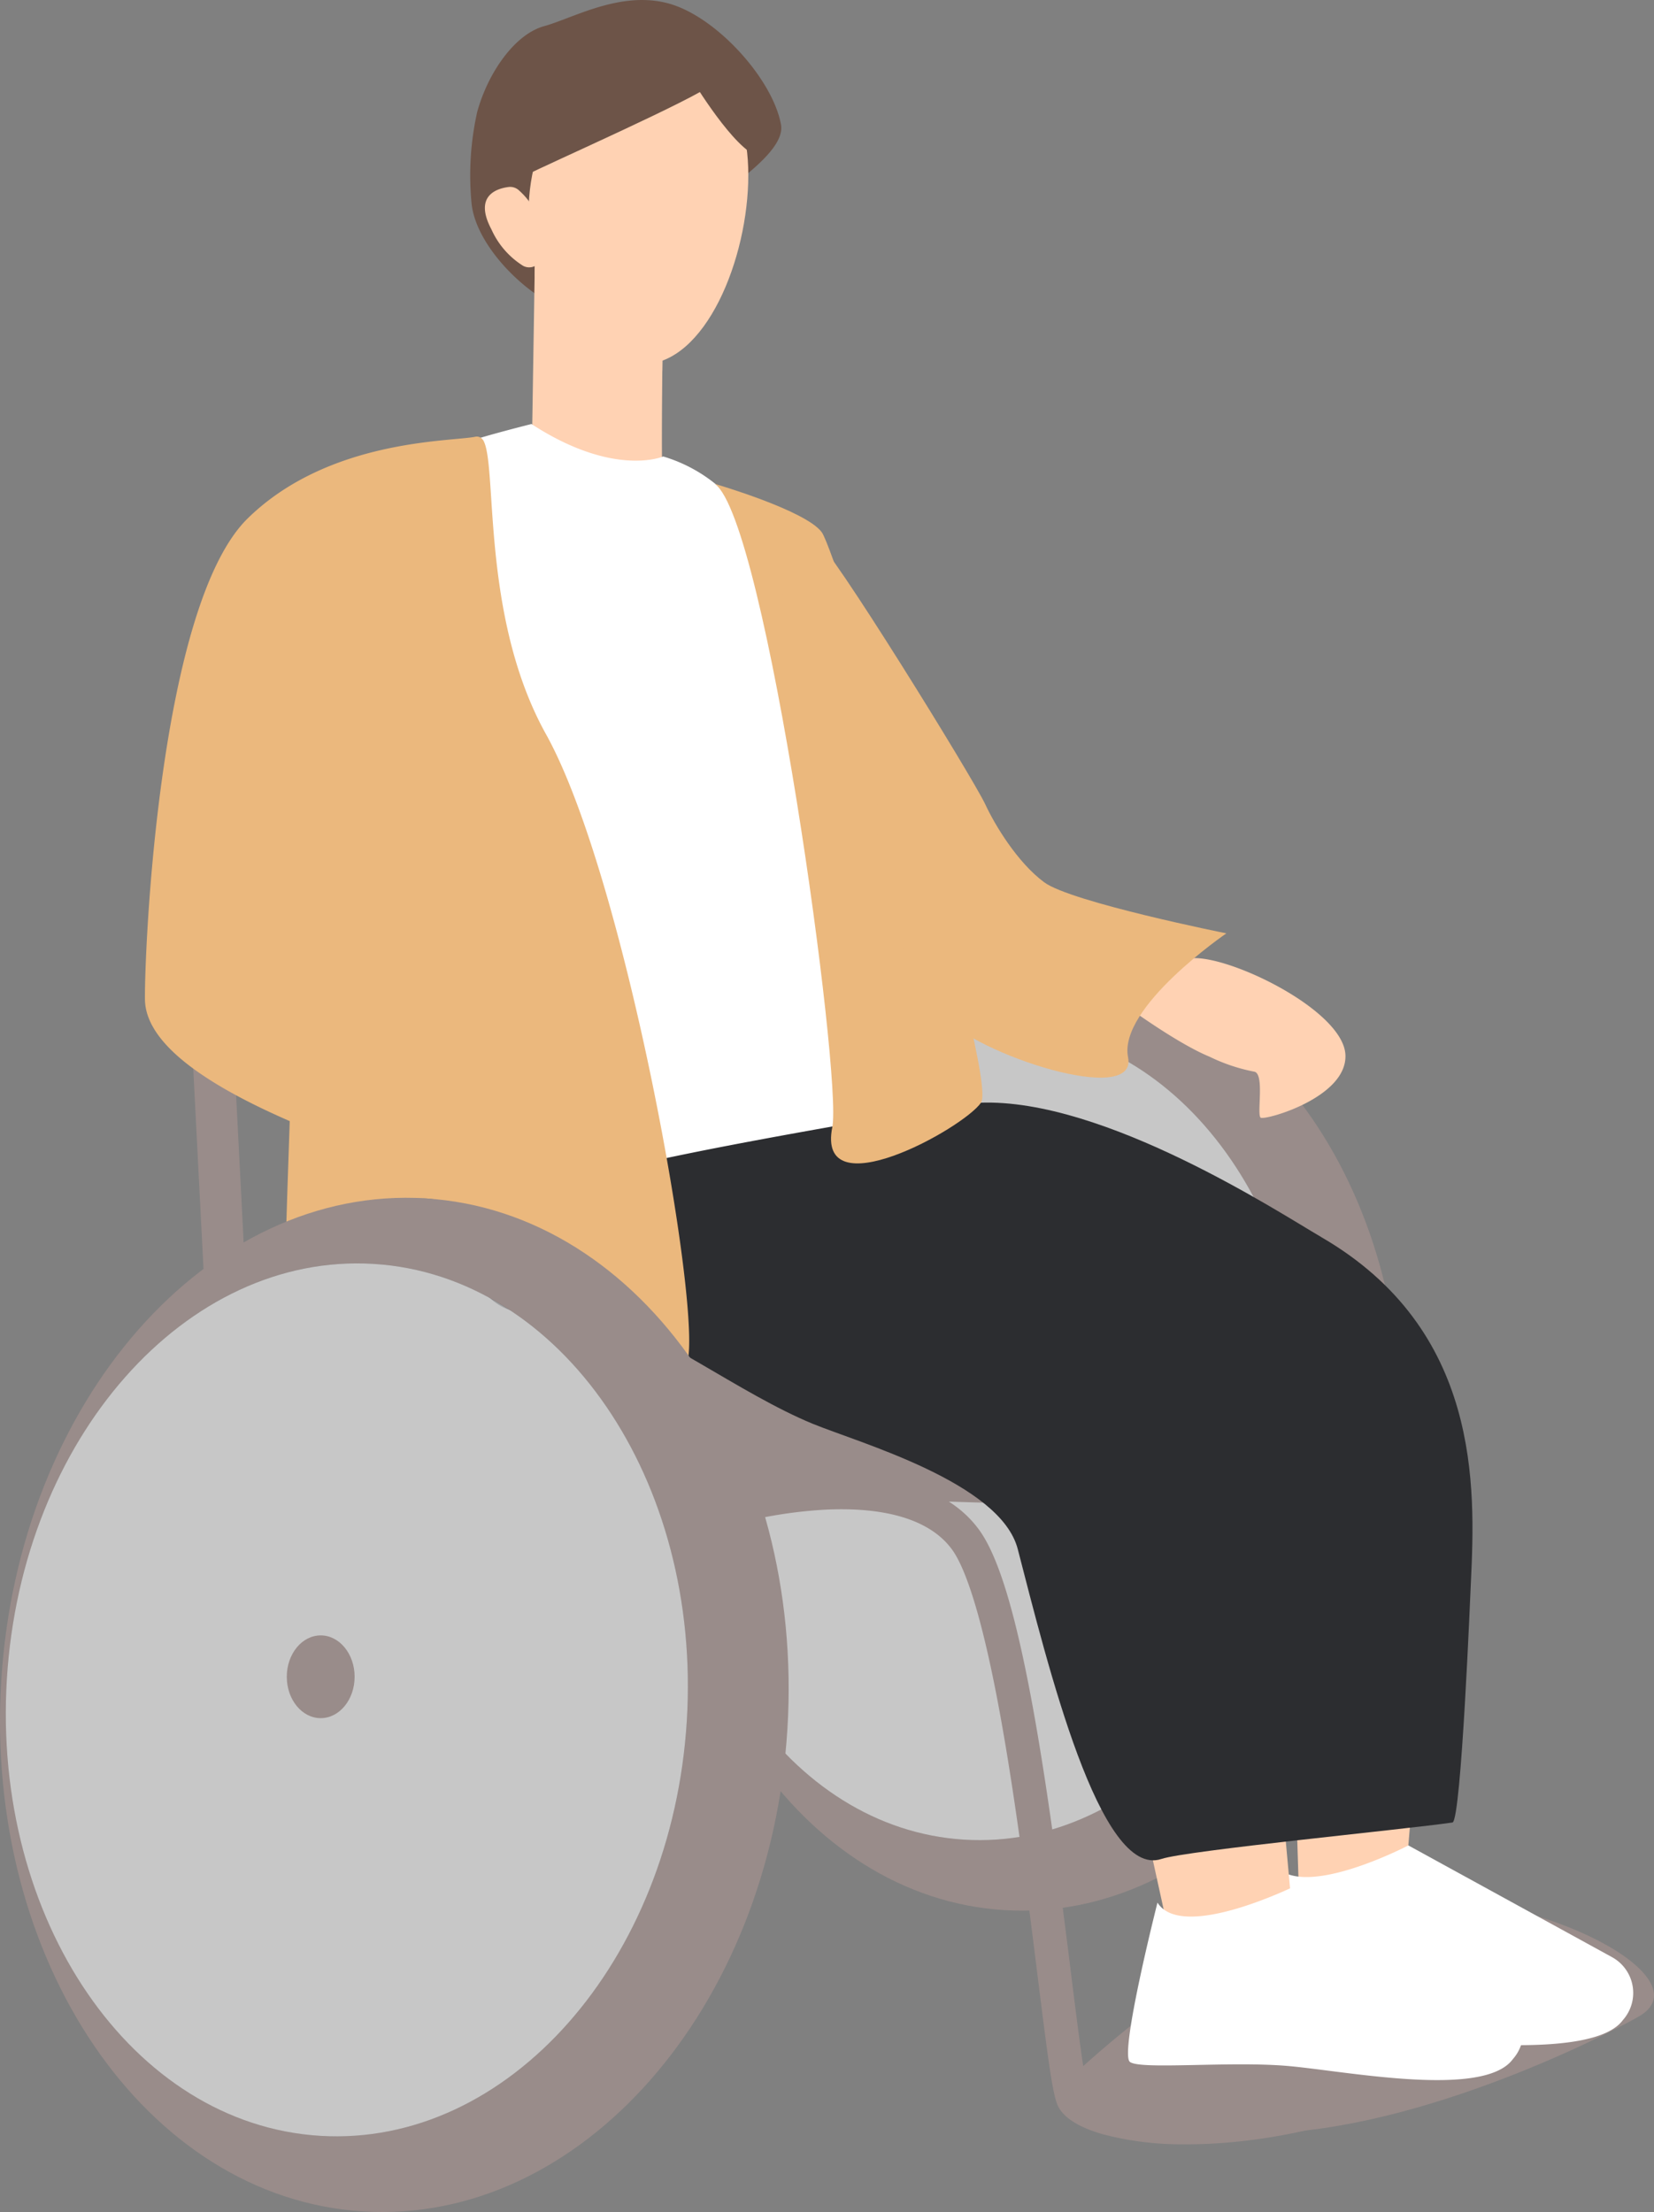
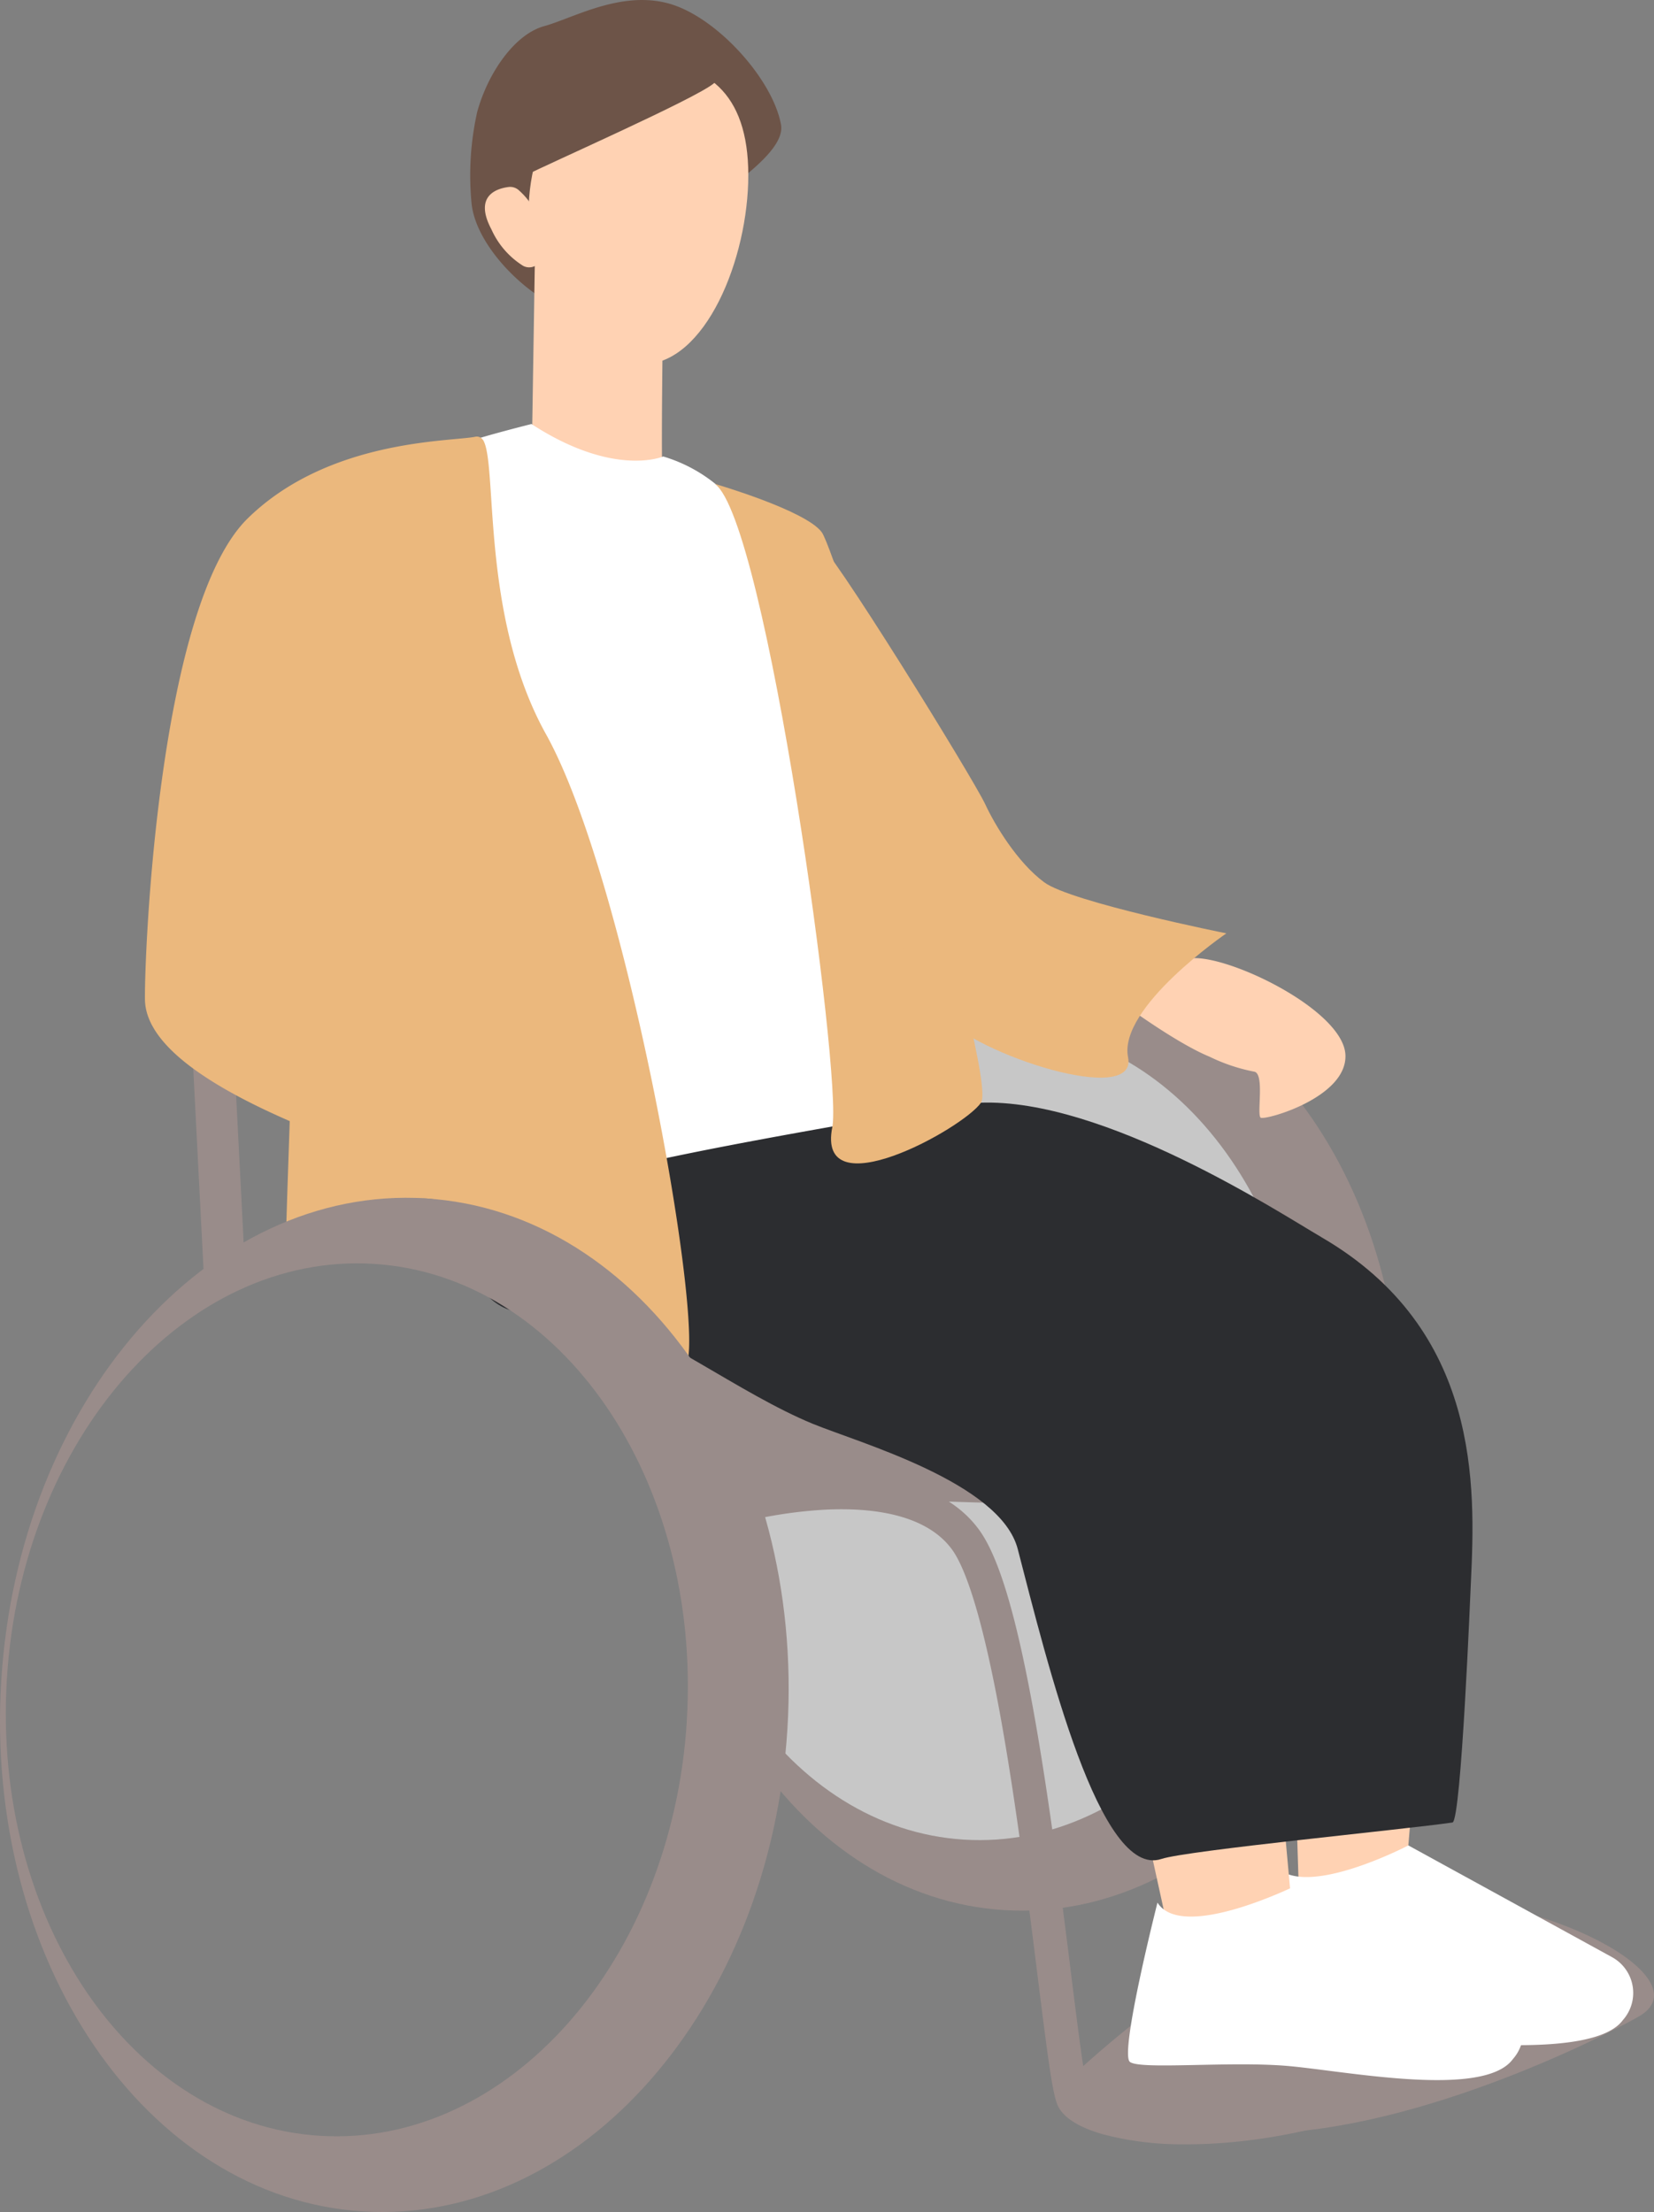
<svg xmlns="http://www.w3.org/2000/svg" id="Group_135" data-name="Group 135" width="180.118" height="240.925" viewBox="0 0 180.118 240.925">
  <rect x="0" y="0" width="180.118" height="240.925" fill="#808080" stroke="none" />
  <defs>
    <clipPath id="clip-path">
      <rect id="Rectangle_103" data-name="Rectangle 103" width="180.118" height="240.925" fill="none" />
    </clipPath>
    <clipPath id="clip-path-2">
      <rect id="Rectangle_102" data-name="Rectangle 102" width="180.118" height="240.924" fill="none" />
    </clipPath>
    <clipPath id="clip-path-3">
      <rect id="Rectangle_97" data-name="Rectangle 97" width="69.25" height="88.641" fill="none" />
    </clipPath>
    <clipPath id="clip-path-4">
-       <rect id="Rectangle_98" data-name="Rectangle 98" width="13.949" height="13.595" fill="none" />
-     </clipPath>
+       </clipPath>
    <clipPath id="clip-path-5">
      <rect id="Rectangle_99" data-name="Rectangle 99" width="7.189" height="26.336" fill="none" />
    </clipPath>
    <clipPath id="clip-path-6">
      <rect id="Rectangle_100" data-name="Rectangle 100" width="14.372" height="8.976" fill="none" />
    </clipPath>
    <clipPath id="clip-path-7">
-       <rect id="Rectangle_101" data-name="Rectangle 101" width="74.279" height="95.078" fill="none" />
-     </clipPath>
+       </clipPath>
  </defs>
  <g id="Group_134" data-name="Group 134" clip-path="url(#clip-path)">
    <g id="Group_133" data-name="Group 133" transform="translate(0 0.001)">
      <g id="Group_132" data-name="Group 132" clip-path="url(#clip-path-2)">
        <path id="Path_317" data-name="Path 317" d="M664.606,1200.1s20.669-20.126,36.642-20.126,32.109,8.941,25.781,13.021c-1.345.867-21.9,11.959-39.922,12.847s-22.5-5.741-22.5-5.741" transform="translate(-548.318 -973.515)" fill="#998c8a" />
        <path id="Path_318" data-name="Path 318" d="M457.556,600.831c-22.039-1.356-41.322,20.573-43.069,48.98s14.7,52.533,36.743,53.888,41.322-20.573,43.069-48.98-14.7-52.533-36.743-53.888m26.533,53.046c-1.5,24.449-18.176,43.318-37.238,42.146s-33.3-21.943-31.793-46.392,18.175-43.318,37.238-42.146,33.3,21.942,31.793,46.391" transform="translate(-341.858 -495.654)" fill="#998c8a" />
        <g id="Group_119" data-name="Group 119" transform="translate(73.09 111.78)" opacity="0.56">
          <g id="Group_118" data-name="Group 118">
            <g id="Group_117" data-name="Group 117" clip-path="url(#clip-path-3)">
              <path id="Path_319" data-name="Path 319" d="M486.864,685.29c-1.5,24.449-18.176,43.318-37.238,42.146s-33.3-21.943-31.794-46.391,18.176-43.319,37.238-42.146,33.3,21.942,31.793,46.391" transform="translate(-417.723 -638.847)" fill="#fff" />
            </g>
          </g>
        </g>
        <path id="Path_320" data-name="Path 320" d="M587.678,858.942c0,2.321-1.541,4.2-3.443,4.2s-3.443-1.882-3.443-4.2,1.542-4.2,3.443-4.2,3.443,1.882,3.443,4.2" transform="translate(-479.169 -705.185)" fill="#998c8a" />
        <path id="Path_321" data-name="Path 321" d="M802,946.824c-.12.543,1.087,38.513,1.087,38.513s4.757,7.542,11.492,1.242l3.417-41Z" transform="translate(-661.666 -780.132)" fill="#ffd2b3" />
        <path id="Path_322" data-name="Path 322" d="M292.842,22.115a31.666,31.666,0,0,1,.616-9.918c1.195-4.345,4.127-8.472,7.277-9.341S309.06-1.038,314.273.374s11.365,8.233,12.268,13.2c.932,5.125-18.419,13.469-19.723,18.791s-13.313-3.259-13.977-10.25" transform="translate(-241.492 -0.004)" fill="#6d5448" />
        <path id="Path_323" data-name="Path 323" d="M346.033,180.72a3.5,3.5,0,0,0-2.352-1.5c-2.063-.108-12.545-3.964-12.545-3.964l.28-17.558.047-2.97,13.9,9.666s-.021,1.543-.042,3.644c-.044,4.384-.091,11.192.042,11.454.421.827.632,1.165.669,1.225" transform="translate(-273.196 -127.659)" fill="#ffd2b3" />
        <path id="Path_324" data-name="Path 324" d="M305.513,116.733a1.409,1.409,0,0,0-1.155-.378c-1.295.167-3.8.953-1.855,4.619a9.027,9.027,0,0,0,3.449,3.966,1.4,1.4,0,0,0,2.039-.986,7.772,7.772,0,0,0-2.478-7.221" transform="translate(-248.985 -95.987)" fill="#ffd2b3" />
        <g id="Group_122" data-name="Group 122" transform="translate(58.219 27.073)" style="mix-blend-mode: multiply;isolation: isolate">
          <g id="Group_121" data-name="Group 121">
            <g id="Group_120" data-name="Group 120" clip-path="url(#clip-path-4)">
              <path id="Path_325" data-name="Path 325" d="M346.683,164.4s-.021,1.543-.042,3.644a9.45,9.45,0,0,1-2.306.285c-5.3,0-9.824-4.413-11.6-10.625l.047-2.969Z" transform="translate(-332.734 -154.732)" fill="#ffd2b3" />
            </g>
          </g>
        </g>
        <path id="Path_326" data-name="Path 326" d="M352.893,50.7c0,9.1-4.665,20.608-11.519,20.608s-12.409-7.379-12.409-16.482,5.556-16.482,12.409-16.482,11.519,3.253,11.519,12.356" transform="translate(-271.405 -31.632)" fill="#ffd2b3" />
        <path id="Path_327" data-name="Path 327" d="M774.514,1150.634s-4.864,16.558-3.67,17.427,9.688.953,15.987,1.5,22.57,2.523,25.72-1.822a4.445,4.445,0,0,0-1.195-6.843l-22.173-12.168s-11.955,6.254-14.67,1.91" transform="translate(-635.812 -947.73)" fill="#fff" />
        <path id="Path_328" data-name="Path 328" d="M688.995,600.069s6.951,5.322,11.187,7.06a19.418,19.418,0,0,0,4.888,1.629c1.086.326.217,4.67.652,5s9.449-2.172,9.232-6.843-11.73-10.427-16.292-10.535-9.667,3.693-9.667,3.693" transform="translate(-568.44 -492.026)" fill="#ffd2b3" />
        <path id="Path_329" data-name="Path 329" d="M399.326,810.964s55.443,3.456,58.246.546c3.826-3.972.966-25.739-37.5-25.025-37.164.69-20.376,19.97-20.746,24.479" transform="translate(-326.595 -648.858)" fill="#998c8a" />
        <path id="Path_330" data-name="Path 330" d="M683.1,974.781c-.12.543,7.221,33.929,7.221,33.929s7.465,8.94,14.2,2.641l-3.717-40.918Z" transform="translate(-563.578 -800.635)" fill="#ffd2b3" />
        <path id="Path_331" data-name="Path 331" d="M500.659,991.453l-.434,0a33.508,33.508,0,0,1-8.761-1.107c-2.542-.735-4.161-1.745-4.812-3-.579-1.117-1.028-4.421-2.266-14.35-1.012-8.119-2.271-18.224-3.859-27.2-2.256-12.755-4.212-17.449-5.456-19.141-2.932-3.99-9.114-4.555-13.783-4.326a49.211,49.211,0,0,0-10.085,1.629l-1.027-3.5c.835-.245,20.534-5.894,27.833,4.036,2.2,3,4.144,9.565,6.108,20.665,1.6,9.068,2.87,19.224,3.887,27.384.733,5.886,1.492,11.968,1.887,13.115.536.61,3.911,2.15,10.762,2.15h.092c5.534-.011,14.49-1.049,25.731-5.932a28.128,28.128,0,0,0,5.231-2.744c-1.155-.3-3.692-.66-9.12-.578-4.554.068-8.815.423-8.857.427l-.306-3.633c.2-.017,5.076-.423,10.134-.449a51.978,51.978,0,0,1,7.3.371c2.088.3,4.55.9,5.054,2.9.335,1.33-.353,2.64-2.046,3.892a31.568,31.568,0,0,1-5.941,3.158c-11.794,5.122-21.272,6.233-27.269,6.234m-10.746-5.737h0m-.049-.092h0" transform="translate(-371.408 -757.901)" fill="#998c8a" />
        <path id="Path_332" data-name="Path 332" d="M370.054,655.175c-4.415-2.562-23.647-15.175-37.192-14.63-7.447.3-12.074-4.055-15.9-9.732L291.349,634.1s-15.217-5.942-16.738,3.073.612,23.757,7.02,25.929c3.733,1.265-.022-1.033,10.224.908,5.6,1.061,14.9,8.243,22.816,11.5,5.022,2.064,20.455,6.4,22.333,13.646,3.261,12.579,8.945,35.988,15.646,33.755,2.8-.932,26.521-3.217,31.706-3.972.953-.365,1.949-25.23,2-26.249.48-10.243,1.1-27.412-16.3-37.509" transform="translate(-226.174 -520.439)" fill="#2c2d30" />
        <path id="Path_333" data-name="Path 333" d="M295.233,263.944s-6.286,1.581-7.373,2.124,3.528,90.916,8.149,82.2c1.663-3.135,37.781-8.646,46.434-10.4.858-.174-7.554-22.6-7.554-22.6l-14.584-37.877a16.541,16.541,0,0,0-10.723-9.912s-5.335,2.329-14.35-3.536" transform="translate(-237.36 -217.762)" fill="#fff" />
        <path id="Path_334" data-name="Path 334" d="M444.944,301.221c5.6,4.051,13.874,64.6,12.787,70.039-1.811,9.053,14.236.181,16.191-2.642s-15.6-59.739-17.339-62.128-11.639-5.268-11.639-5.268" transform="translate(-367.091 -248.516)" fill="#ebb87d" />
        <path id="Path_335" data-name="Path 335" d="M119.5,649.15,117.9,617.9l4.509-.2,1.6,31.252Z" transform="translate(-97.271 -509.617)" fill="#998c8a" />
        <path id="Path_336" data-name="Path 336" d="M315.4,23.419s10.862,1.436,6.678,4.969c-2.017,1.7-18.2,8.829-20.485,10.023s-3.367-.76-5.1,1.412,3.693-8.254,3.693-8.254Z" transform="translate(-244.329 -19.322)" fill="#6d5448" />
        <path id="Path_337" data-name="Path 337" d="M705.257,1175.009s-4.189,16.491-2.995,17.36,10.861-.109,17.161.434,21.4,3.584,24.546-.76a4.445,4.445,0,0,0-1.195-6.843L720.6,1173.032s-12.63,6.322-15.345,1.977" transform="translate(-579.209 -967.785)" fill="#fff" />
        <path id="Path_338" data-name="Path 338" d="M127.013,272.124a.784.784,0,0,0-.812-.342c-2.687.55-15.944.239-24.789,8.886-9.666,9.449-11.259,46.955-11.2,52.4.1,8.912,22.694,15.821,27.8,17.993,4.288,1.825,13.425.927,16.374-.72.529-.3-26.9-47.349-26.9-46.743,0,0-1.923,53.831-1.87,53.94.7,1.454,6.229-2.991,15.114-2.789,9.558.217,26.781,23.116,28.519,17.9s-6.626-52.757-15.367-68.472c-7.192-12.93-5.222-29.551-6.864-32.06" transform="translate(-74.427 -224.216)" fill="#ebb87d" />
        <path id="Path_339" data-name="Path 339" d="M491.074,337.095c1.069-.037,17.014,25.781,18.341,28.642,1.027,2.214,3.476,6.3,6.408,8.472s19.838,5.562,19.838,5.562-11.792,8.064-10.706,13.495-16.518-.267-20.319-4.611-11.3-25.307-11.3-25.307-11.716-25.927-2.267-26.253" transform="translate(-402.111 -278.113)" fill="#ebb87d" />
        <g id="Group_125" data-name="Group 125" transform="translate(93.025 80.41)" style="mix-blend-mode: multiply;isolation: isolate">
          <g id="Group_124" data-name="Group 124">
            <g id="Group_123" data-name="Group 123" clip-path="url(#clip-path-5)">
              <path id="Path_340" data-name="Path 340" d="M531.658,459.564s3.145,13.959,5.2,19.674,1.988,6.662,1.988,6.662-3.206-17.009-7.189-26.336" transform="translate(-531.658 -459.564)" fill="#ebb87d" />
            </g>
          </g>
        </g>
        <g id="Group_128" data-name="Group 128" transform="translate(35.728 100.608)" style="mix-blend-mode: multiply;isolation: isolate">
          <g id="Group_127" data-name="Group 127">
            <g id="Group_126" data-name="Group 126" clip-path="url(#clip-path-6)">
              <path id="Path_341" data-name="Path 341" d="M204.2,575s7.138,5.209,10.614,6.821,3.758,2.155,3.758,2.155S210.322,577.2,204.2,575" transform="translate(-204.195 -574.999)" fill="#ebb87d" />
            </g>
          </g>
        </g>
        <path id="Path_342" data-name="Path 342" d="M46.333,745.659C22.693,744.2,2.011,767.726.136,798.2S15.907,854.544,39.547,856s44.323-22.068,46.2-52.537-15.772-56.347-39.411-57.8m28.46,56.9C73.18,828.781,55.3,849.02,34.85,847.763S-.864,824.227.748,798s19.5-46.464,39.942-45.206,35.715,23.535,34.1,49.76" transform="translate(0 -615.137)" fill="#998c8a" />
        <g id="Group_131" data-name="Group 131" transform="translate(0.631 137.604)" opacity="0.56">
          <g id="Group_130" data-name="Group 130">
            <g id="Group_129" data-name="Group 129" clip-path="url(#clip-path-7)">
              <path id="Path_343" data-name="Path 343" d="M77.77,836.251c-1.613,26.225-19.5,46.464-39.943,45.207S2.112,857.922,3.725,831.7s19.5-46.464,39.943-45.207,35.715,23.536,34.1,49.76" transform="translate(-3.608 -786.435)" fill="#fff" />
            </g>
          </g>
        </g>
-         <path id="Path_344" data-name="Path 344" d="M185.9,1022.513c0,2.489-1.653,4.507-3.693,4.507s-3.693-2.018-3.693-4.507,1.653-4.507,3.693-4.507,3.693,2.018,3.693,4.507" transform="translate(-147.283 -839.884)" fill="#998c8a" />
-         <path id="Path_345" data-name="Path 345" d="M428.533,43.9s4.312,7.3,7.117,8.766-.423-7.558-.423-7.558l-6.695-1.674" transform="translate(-353.552 -35.838)" fill="#6d5448" />
      </g>
    </g>
  </g>
</svg>